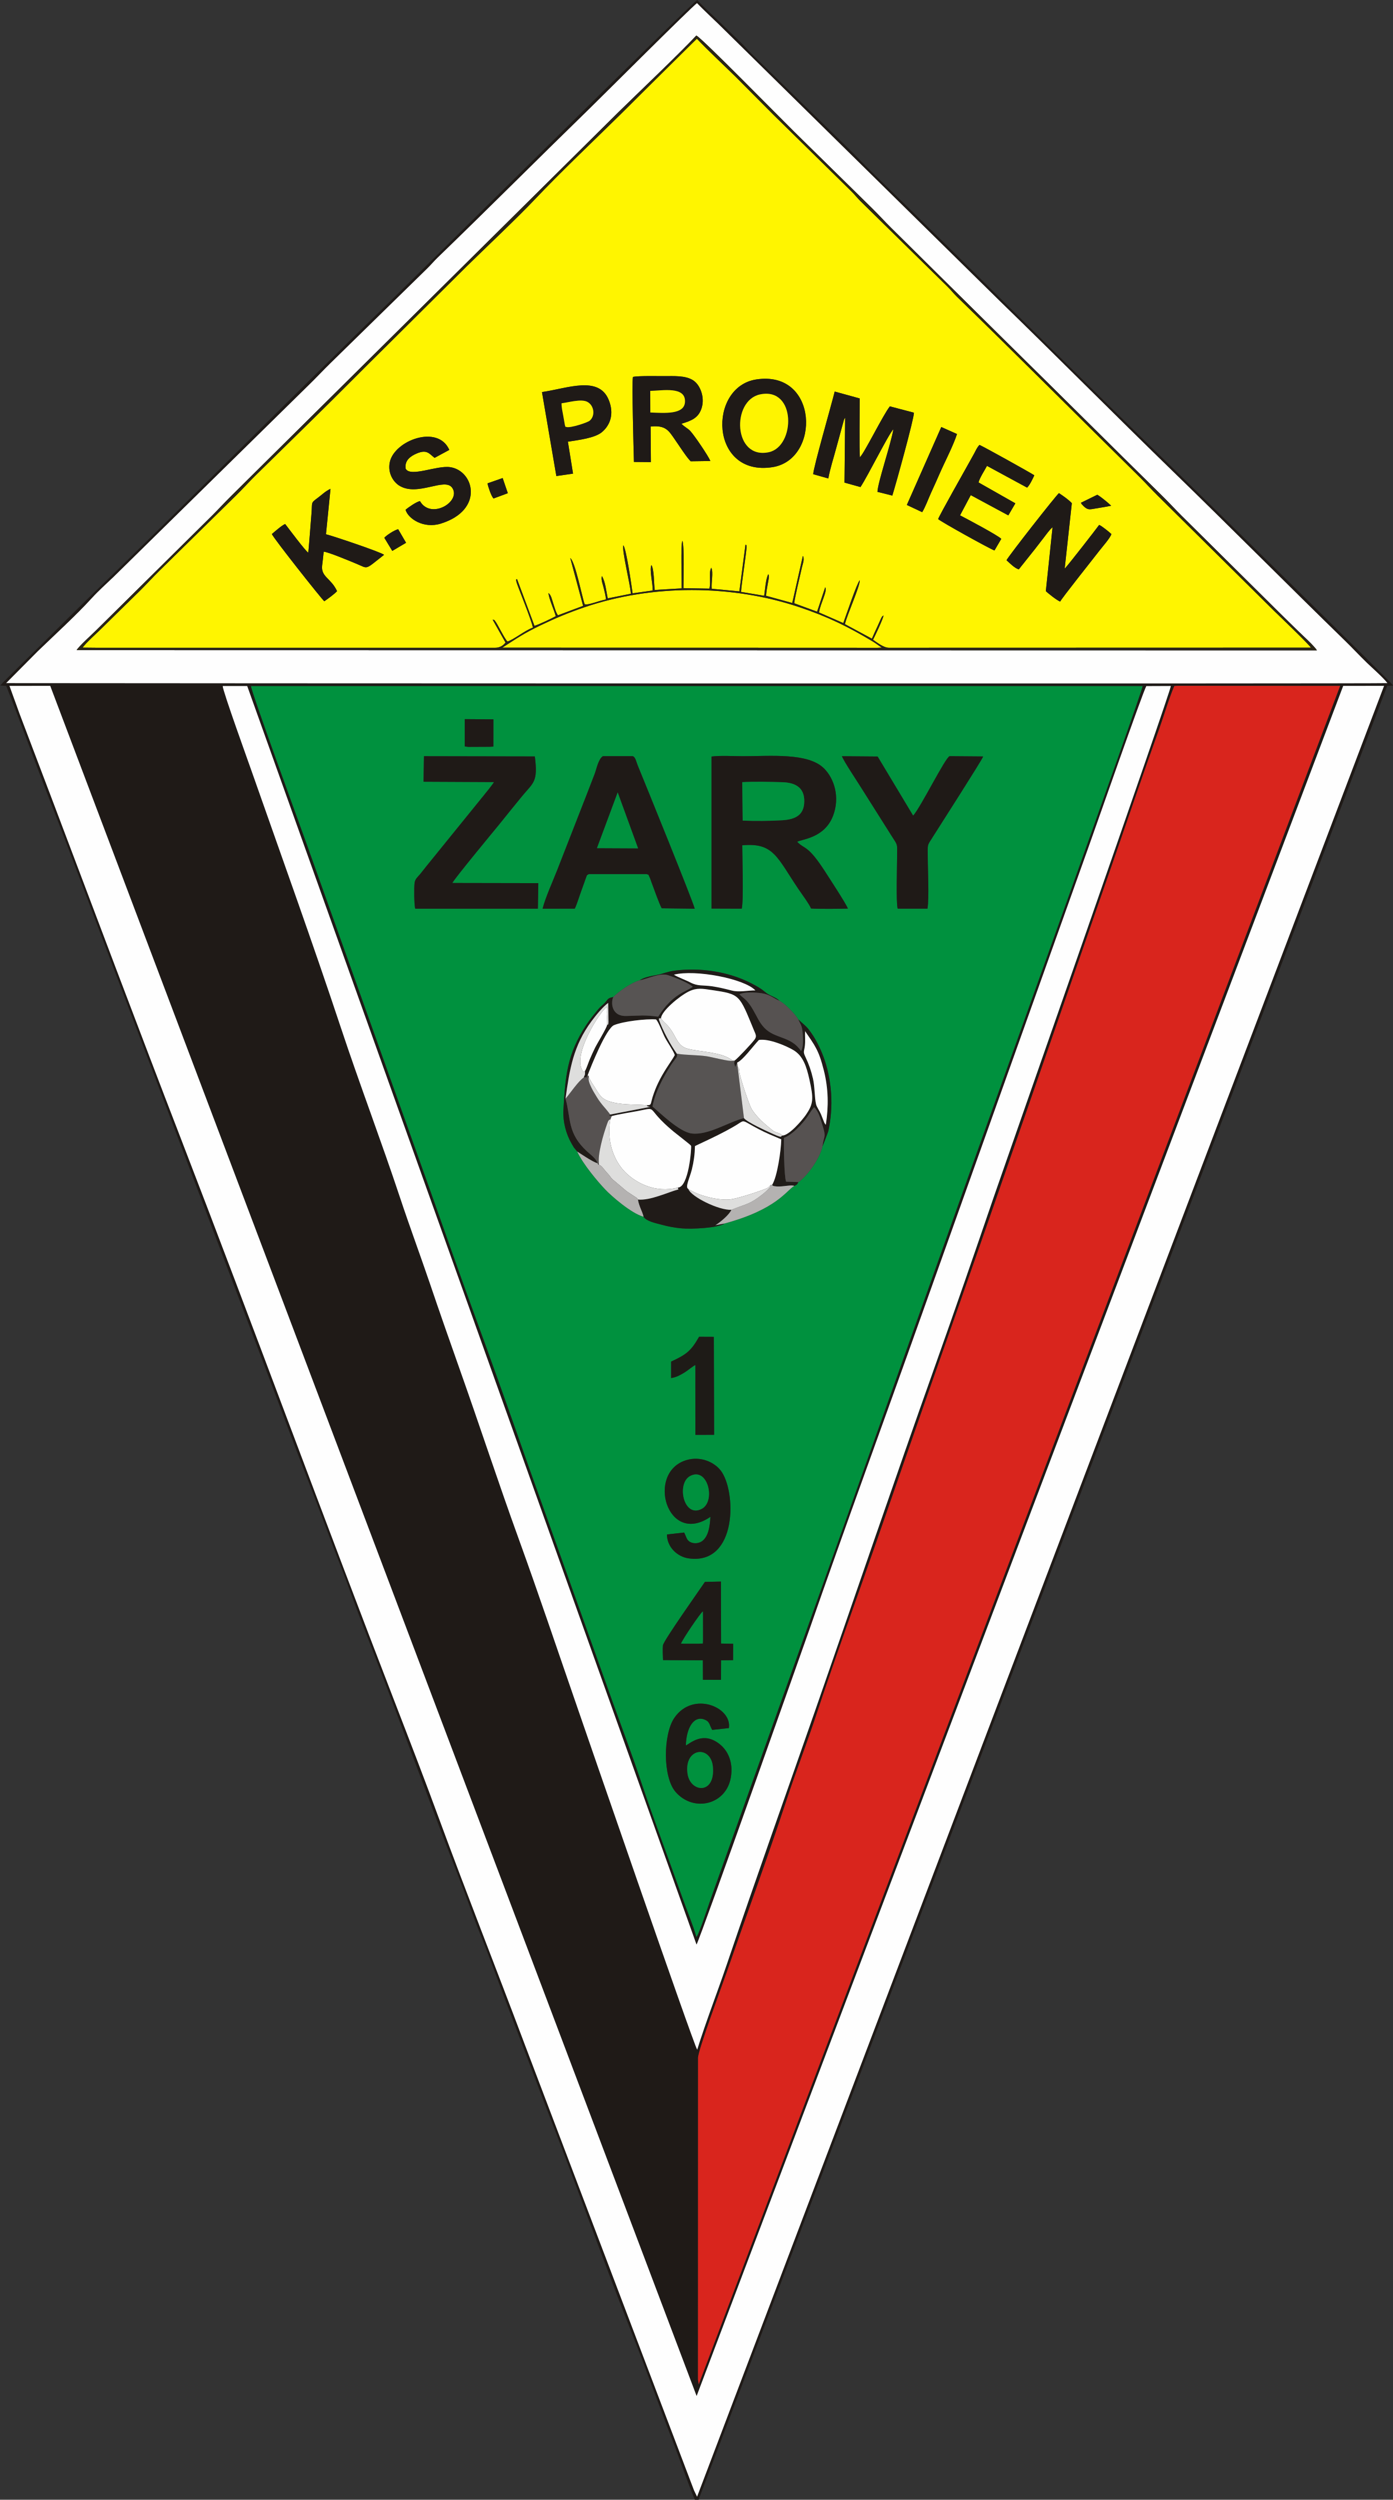
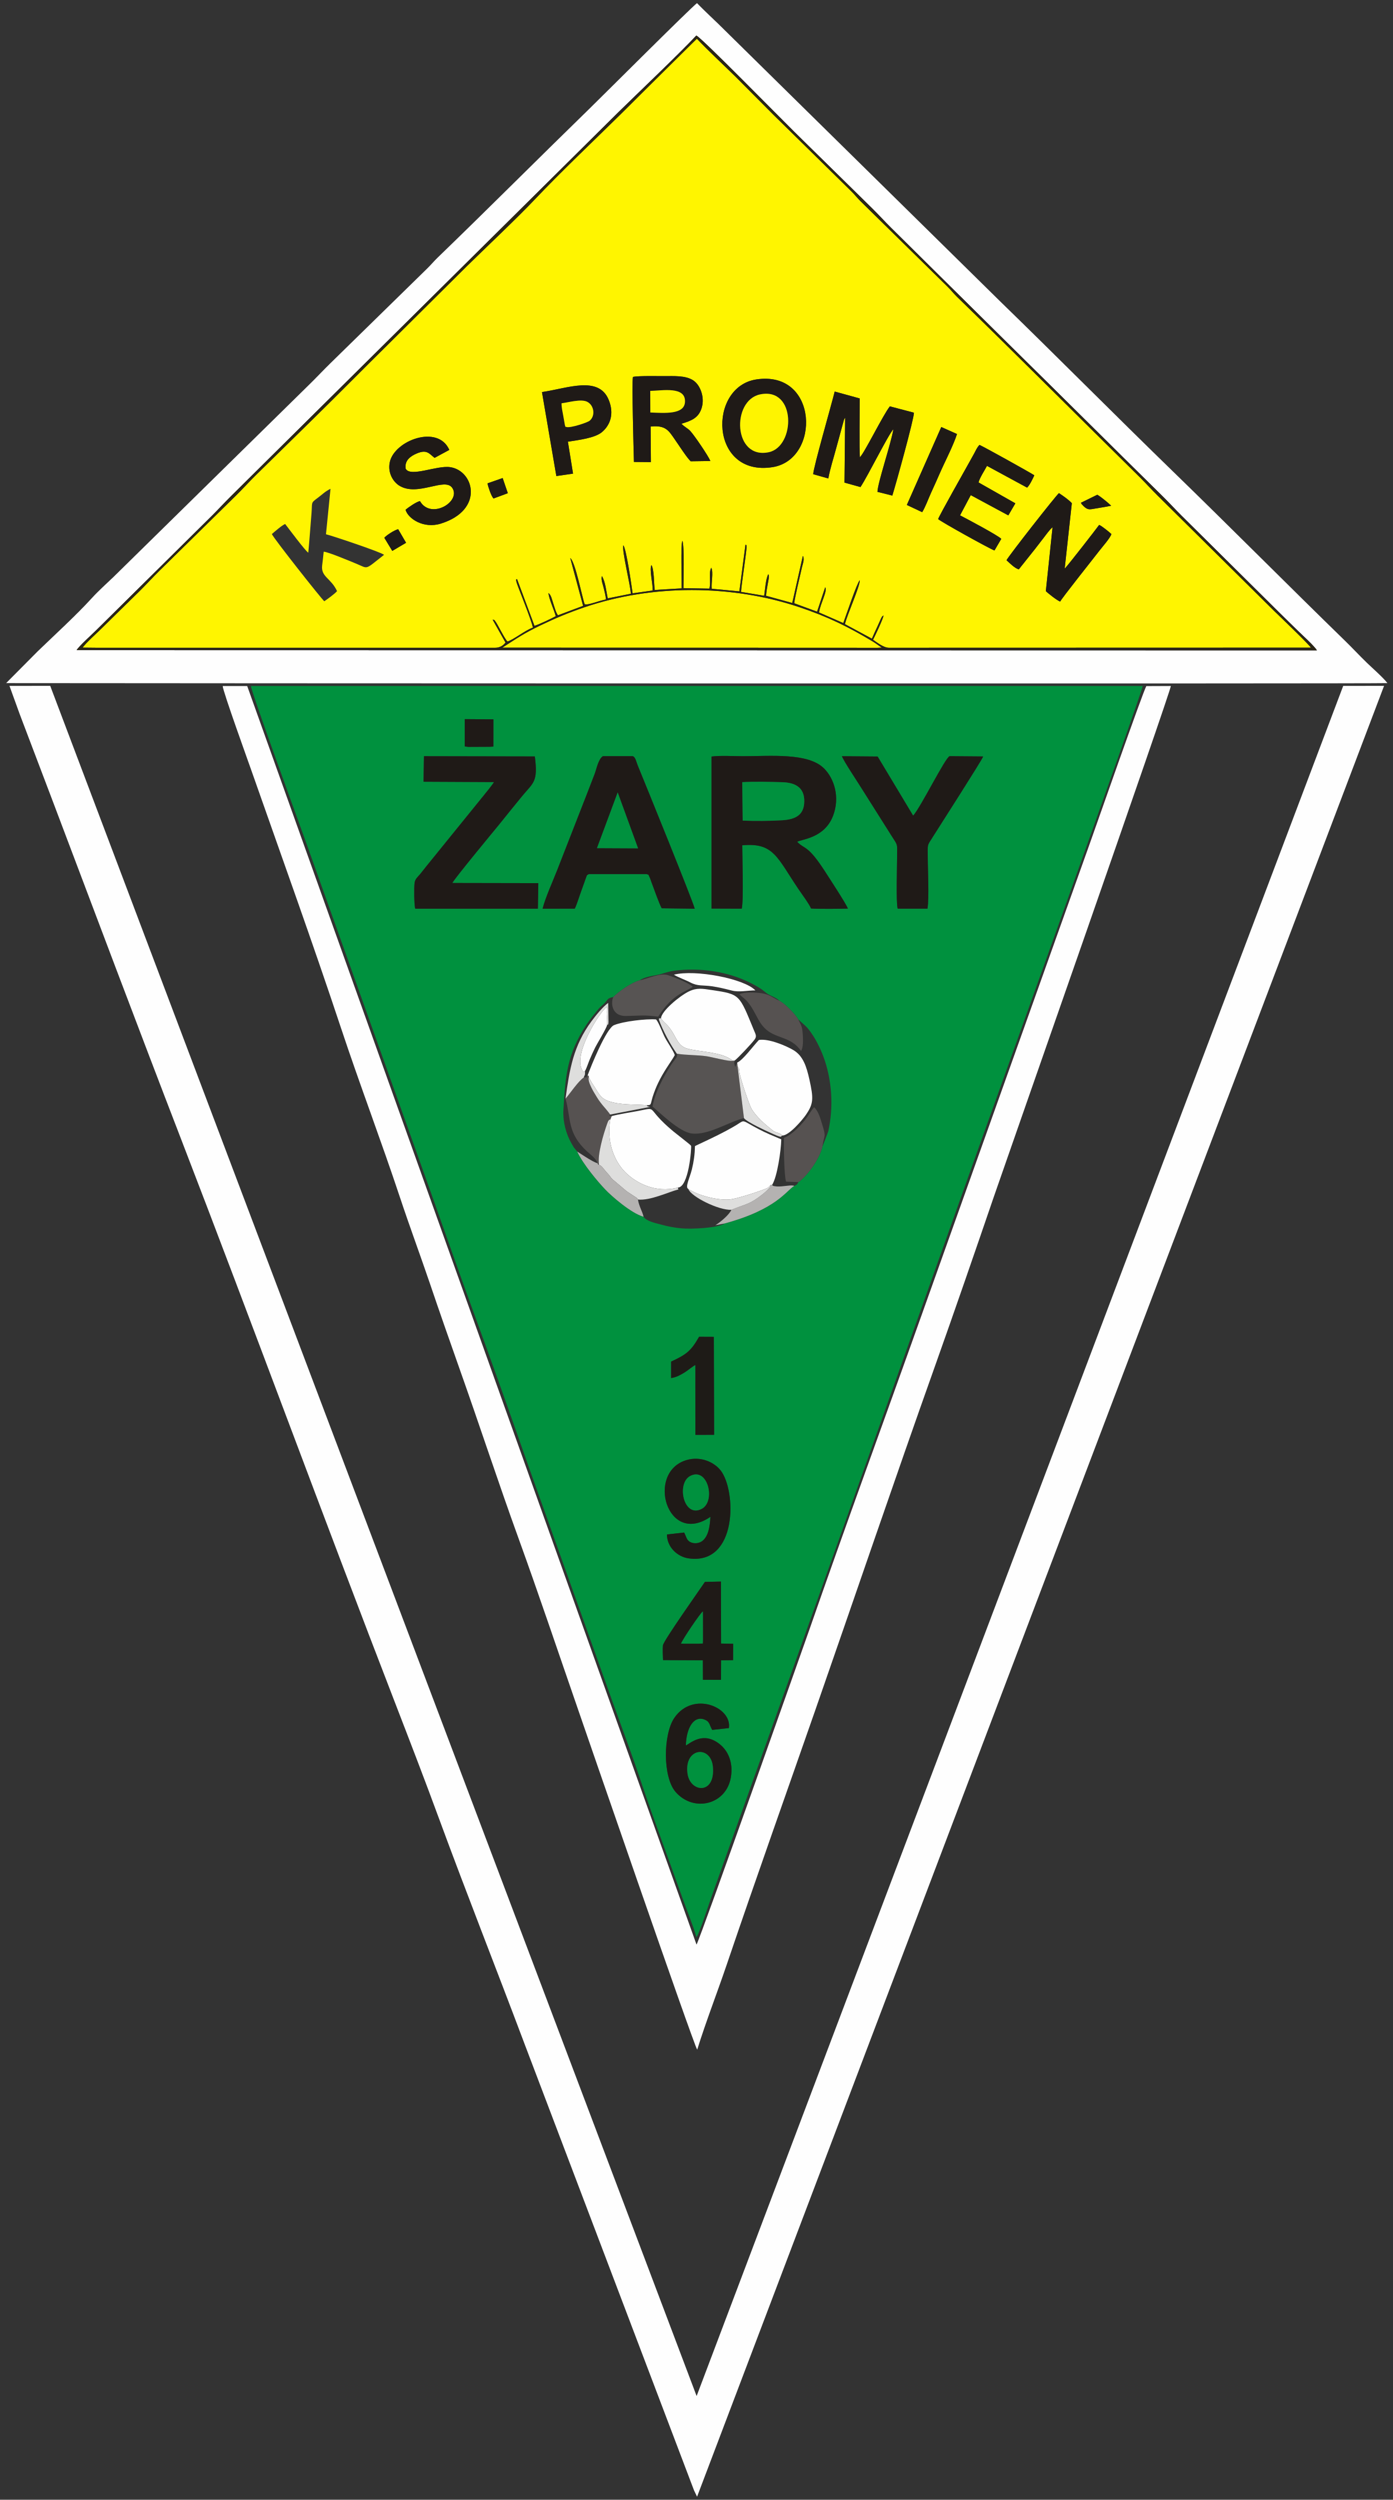
<svg xmlns="http://www.w3.org/2000/svg" width="157.8pt" height="283pt" viewBox="0 0 157.8 283" version="1.1">
  <rect x="0" y="0" width="157.8" height="283" fill="#333333" stroke="none" />
  <defs>
    <clipPath id="clip1">
      <path d="M 0 0 L 157.801 0 L 157.801 78 L 0 78 Z M 0 0 " />
    </clipPath>
  </defs>
  <g id="surface1">
    <path style=" stroke:none;fill-rule:evenodd;fill:rgb(0%,56.834%,24.315%);fill-opacity:1;" d="M 77.695 197.613 C 78.246 197.324 79.676 195.973 81.543 197.473 C 82.453 198.207 83.078 199.492 82.793 201.203 C 82.285 204.305 78.609 205.219 76.551 202.891 C 75.059 201.207 75.121 196.332 76.395 194.477 C 78.516 191.395 82.953 193.285 82.566 195.641 L 80.68 195.844 C 80.426 195.43 80.398 194.977 80.012 194.77 C 78.629 194.016 77.73 195.629 77.695 197.613 Z M 79.855 179.09 L 81.668 179.051 L 81.684 186.07 L 83.055 186.094 L 83.043 187.949 L 81.684 187.969 L 81.676 190.176 L 79.633 190.172 L 79.621 187.965 L 75.109 187.941 C 75.086 187.516 75.055 186.66 75.098 186.273 C 75.16 185.75 79.453 179.707 79.855 179.09 Z M 75.555 173.723 L 77.5 173.5 C 77.746 173.98 77.781 174.367 78.18 174.574 C 78.664 174.828 79.238 174.707 79.562 174.457 C 80.254 173.922 80.422 172.793 80.477 171.723 C 75.551 175.094 73.176 166.711 77.727 165.312 C 79.348 164.816 80.887 165.523 81.629 166.465 C 83.426 168.742 83.582 177.184 78.035 176.43 C 76.707 176.25 75.551 175.121 75.555 173.723 Z M 76.027 156.012 L 76.027 154.148 C 77.773 153.344 78.297 152.926 79.191 151.34 L 80.863 151.348 L 80.895 162.438 L 78.773 162.441 L 78.77 154.535 C 78.422 154.703 77.984 155.109 77.539 155.383 C 77.07 155.668 76.625 155.922 76.027 156.012 Z M 93.164 129.797 C 92.852 131.25 91.316 133.27 90.438 133.828 C 90.273 134.137 90.289 134.109 89.977 134.262 C 89.078 134.766 88.031 136.902 82.074 138.516 C 81.367 139.027 78.359 139.168 77.211 139.066 C 76.453 138.996 75.645 138.848 74.93 138.648 C 74.328 138.484 73.207 138.262 72.906 137.754 C 71.5 137.367 69.258 135.402 68.547 134.648 C 67.723 133.781 66.008 131.754 65.387 130.367 L 65.016 129.918 C 64.926 129.773 64.82 129.586 64.742 129.453 C 64.125 128.387 63.754 127 63.824 125.691 C 64.035 121.902 64.219 119.34 66.438 116.004 C 66.859 115.367 67.316 114.82 67.77 114.262 C 68.027 113.945 68.25 113.82 68.52 113.531 C 68.898 113.121 68.824 112.992 69.48 112.879 C 69.965 112.34 71.488 111.25 72.449 110.988 C 72.934 110.652 73.719 110.504 74.363 110.387 C 75.152 110.246 75.551 110.004 76.418 109.891 C 79.328 109.516 82.523 109.996 85.098 111.32 C 85.688 111.625 86.195 111.902 86.66 112.301 C 87.207 112.77 87.863 112.859 88.309 113.309 C 88.938 113.641 90.062 114.781 90.422 115.402 C 90.879 115.844 91.281 116.117 91.613 116.555 C 91.98 117.027 92.258 117.461 92.566 118.039 C 93.113 119.078 93.555 120.238 93.832 121.535 C 94.145 122.996 94.258 124.484 94.133 126.016 C 94.078 126.711 93.977 127.371 93.832 128.055 C 93.801 128.195 93.188 129.762 93.164 129.797 Z M 61.465 102.875 C 61.793 101.578 62.656 99.707 63.152 98.426 L 66.516 89.816 C 66.785 89.105 67.059 88.395 67.34 87.68 C 67.57 87.102 67.766 85.957 68.289 85.613 L 71.68 85.613 C 71.988 85.703 72.082 86.266 72.25 86.68 C 73.266 89.148 78.406 101.809 78.699 102.875 L 74.961 102.828 C 74.68 102.336 74.07 100.59 73.793 99.859 C 73.734 99.707 73.664 99.461 73.59 99.32 C 73.34 98.82 73.598 99.137 73.266 98.953 L 66.703 98.953 C 66.402 99.137 66.527 99.02 66.363 99.418 C 66.301 99.574 66.262 99.711 66.199 99.883 C 66.074 100.234 65.957 100.559 65.836 100.895 C 65.617 101.48 65.395 102.262 65.113 102.867 Z M 80.598 85.652 C 81.543 85.52 83.156 85.613 84.172 85.613 C 87.262 85.613 91.523 85.195 93.336 86.984 C 94.516 88.152 95.168 90.273 94.367 92.363 C 93.391 94.906 90.805 95 90.305 95.301 C 91.172 96.207 91.488 95.582 93.523 98.762 C 93.973 99.465 95.859 102.332 96.047 102.863 C 94.969 102.891 92.887 102.914 91.875 102.852 C 91.656 102.316 90.828 101.215 90.457 100.664 C 88.023 97.07 87.652 95.367 84.082 95.699 C 84.082 97.016 84.25 101.965 84.023 102.871 L 80.598 102.859 Z M 48.027 85.613 L 60.586 85.641 C 60.957 88.539 60.43 88.578 59.172 90.098 C 58.242 91.223 57.414 92.266 56.516 93.375 C 56.09 93.898 51.438 99.508 51.242 99.965 L 60.98 99.984 L 60.93 102.871 L 47.039 102.871 C 46.91 102.469 46.898 100.438 46.965 99.953 C 47.023 99.508 47.324 99.281 47.547 99.016 C 47.789 98.73 47.941 98.516 48.203 98.195 L 54.746 90.121 C 54.977 89.84 55.805 88.828 55.961 88.539 L 47.98 88.5 Z M 101.688 102.867 C 101.492 102.121 101.625 98.078 101.625 96.996 C 101.629 95.418 101.73 95.785 101.016 94.656 L 97.613 89.27 C 97.164 88.539 95.617 86.238 95.375 85.613 L 99.418 85.648 L 103.441 92.344 C 104.289 91.426 107.094 85.742 107.574 85.609 L 111.375 85.641 C 111.176 86.148 106.344 93.672 105.699 94.699 C 104.977 95.84 105.098 95.484 105.098 97.102 C 105.098 98.578 105.266 101.547 105.066 102.867 Z M 52.645 81.414 L 55.891 81.438 L 55.887 84.52 L 55.477 84.543 L 53.043 84.555 L 52.645 84.504 Z M 78.891 219.316 C 79.266 218.793 80.184 215.895 80.508 215 L 110.555 130.797 C 111.672 127.66 129.43 78.293 129.449 77.664 L 28.426 77.664 C 28.43 78.254 33.965 93.402 34.637 95.285 L 47.281 130.719 C 49.402 136.609 51.441 142.535 53.598 148.43 C 55.754 154.324 57.855 160.25 59.922 166.145 L 69.395 192.68 C 70.461 195.648 71.574 198.59 72.57 201.574 C 74.004 205.871 75.766 210.516 77.297 214.844 C 77.812 216.297 78.5 217.922 78.891 219.316 Z M 78.891 219.316 " />
    <path style=" stroke:none;fill-rule:evenodd;fill:rgb(100%,96.094%,0%);fill-opacity:1;" d="M 43.535 60.883 C 43.762 60.605 44.699 60 45.105 59.914 L 46 61.449 L 44.438 62.371 Z M 114.02 63.426 C 114.199 63.008 119.68 56.02 119.961 55.828 C 120.414 56.133 121.047 56.559 121.418 56.969 L 120.609 64.375 C 120.957 64.047 124.324 59.703 124.512 59.426 C 124.781 59.523 125.645 60.219 125.898 60.461 C 125.809 60.867 124.785 62.016 124.473 62.43 C 123.836 63.266 120.344 67.633 120.098 68.105 C 119.758 67.988 118.738 67.191 118.473 66.918 L 119.234 59.699 C 118.898 59.945 118.469 60.586 118.199 60.922 C 117.852 61.355 117.621 61.688 117.277 62.117 L 115.406 64.465 C 114.895 64.285 114.438 63.805 114.02 63.426 Z M 124.301 56.012 C 124.727 56.25 125.527 56.922 125.875 57.254 C 125.223 57.395 124.523 57.492 123.863 57.609 C 123.359 57.695 123.125 57.738 122.562 57.102 C 122.551 57.09 122.523 57.074 122.512 57.035 C 122.504 56.996 122.48 56.992 122.445 56.922 Z M 34.922 62.57 C 35.062 61.09 35.168 59.551 35.289 58.09 C 35.391 56.809 35.168 56.98 36.016 56.348 C 36.512 55.98 36.848 55.617 37.441 55.34 L 36.926 60.484 C 37.688 60.668 43.156 62.504 43.508 62.812 C 41.266 64.559 41.781 64.406 40.367 63.82 C 39.82 63.594 37.086 62.445 36.668 62.461 C 36.621 62.996 36.551 63.523 36.492 64.02 C 36.34 65.32 37.504 65.449 38.18 66.922 C 37.922 67.234 37.062 67.848 36.738 68.07 C 36.523 67.941 30.945 60.891 30.797 60.461 C 31.184 60.133 31.898 59.5 32.301 59.32 C 32.695 59.828 34.59 62.375 34.922 62.57 Z M 56.941 54.121 L 57.527 55.836 L 55.902 56.438 C 55.637 56.125 55.316 55.188 55.223 54.723 Z M 106.273 58.766 C 106.465 58.242 109.246 53.34 109.773 52.387 C 109.965 52.039 110.145 51.723 110.34 51.367 C 110.512 51.051 110.688 50.625 110.961 50.371 C 111.504 50.609 116.602 53.441 117.168 53.809 C 116.969 54.246 116.68 54.871 116.352 55.207 L 111.805 52.742 C 111.543 53.246 110.973 54.105 110.848 54.617 L 115.02 56.984 L 114.223 58.348 L 109.969 56.055 L 108.754 58.344 C 109.488 58.719 113.035 60.602 113.426 61.004 L 112.656 62.32 C 112.203 62.18 106.637 59.098 106.273 58.766 Z M 47.57 56.727 C 48.793 58.863 52.223 56.82 51.254 55.266 C 50.434 53.949 47.293 56.305 45.203 54.961 C 44.559 54.547 43.895 53.559 44.156 52.32 C 44.672 49.875 49.609 48 50.898 50.934 L 49.23 51.836 C 48.586 51.332 48.348 50.855 47.207 51.34 C 46.523 51.629 45.801 52.121 45.957 53.07 C 46.5 54.055 49.473 52.668 50.988 52.887 C 53.711 53.277 54.875 57.73 49.953 59.273 C 47.969 59.898 46.215 58.703 45.941 57.707 C 46.336 57.395 47.094 56.855 47.57 56.727 Z M 106.629 48.344 L 108.41 49.137 C 107.984 50.465 107.039 52.258 106.445 53.617 C 106.117 54.375 105.812 55.043 105.461 55.812 C 105.164 56.469 104.809 57.441 104.465 57.984 L 102.727 57.168 Z M 85.68 42.957 C 92.723 41.887 92.965 52.031 87.512 52.887 C 80.379 54.004 80.164 43.793 85.68 42.957 Z M 92.121 53.684 C 92.125 52.977 94.215 45.738 94.555 44.328 L 97.387 45.109 C 97.391 46.344 97.324 50.852 97.41 51.77 C 97.938 51.258 100.035 46.969 100.805 46.004 L 103.531 46.723 C 103.547 47.391 101.449 54.965 101.082 56.105 L 99.398 55.684 C 99.422 54.66 100.949 50.191 101.203 48.59 C 100.602 49.246 98.352 53.809 97.477 55.141 L 95.664 54.637 L 95.738 47.301 C 95.633 47.441 95.75 47.219 95.605 47.523 L 94.738 50.695 C 94.441 51.812 94.031 53.062 93.832 54.168 Z M 71.699 42.672 C 72.371 42.523 74.742 42.594 75.598 42.582 C 76.828 42.562 78.07 42.574 78.797 43.281 C 79.418 43.883 79.859 45.145 79.445 46.305 C 79.074 47.34 78.297 47.641 77.191 47.973 C 77.527 48.332 77.922 48.484 78.227 48.828 C 78.742 49.414 80.215 51.586 80.473 52.191 L 78.242 52.223 C 77.832 51.855 76.875 50.367 76.449 49.758 C 75.77 48.789 75.441 48.105 73.703 48.289 L 73.734 52.316 L 71.812 52.297 C 71.777 50.961 71.566 43.398 71.699 42.672 Z M 61.395 44.387 C 64.258 43.977 67.828 42.484 68.961 45.285 C 69.594 46.848 69.133 48.129 68.188 48.922 C 67.391 49.586 65.602 49.809 64.332 50.004 L 64.914 53.621 L 63.023 53.895 Z M 9.363 73.32 L 10.902 73.336 L 56.113 73.336 C 56.641 73.336 57.027 73.059 57.266 72.746 L 55.809 70.16 C 56.043 70.188 55.961 70.156 56.098 70.324 C 56.352 70.629 57.125 72.27 57.488 72.633 C 58.285 72.363 59.41 71.402 60.363 71.055 C 60.27 70.336 58.543 66.137 58.508 65.895 C 58.426 65.402 58.434 65.727 58.566 65.547 L 60.543 70.844 C 60.91 70.777 62.602 69.965 62.957 69.762 C 62.781 69.074 62.168 67.77 62.129 67.137 C 62.438 67.375 62.5 67.801 62.695 68.387 C 62.836 68.797 62.965 69.352 63.207 69.66 L 66.055 68.59 L 64.598 63.176 C 65.164 63.574 65.969 67.734 66.23 68.402 C 66.605 68.551 67.785 68.02 68.648 67.867 C 68.605 67.418 68.477 66.949 68.375 66.52 C 68.281 66.121 68.086 65.688 68.164 65.281 C 68.164 65.27 68.176 65.238 68.184 65.215 C 68.578 65.836 68.676 66.965 68.848 67.742 L 71.461 67.219 C 71.418 66.195 70.398 62.234 70.621 61.738 C 70.965 62.238 71.535 66.25 71.664 67.172 L 73.93 66.852 C 73.977 66.094 73.531 64.449 73.797 63.973 C 74.098 64.449 74.086 66.086 74.156 66.793 L 77.223 66.609 C 77.242 65.734 77.105 61.715 77.289 61.23 C 77.551 61.543 77.414 66.168 77.418 66.586 L 80.359 66.641 C 80.555 65.938 80.254 64.824 80.574 64.27 C 80.836 64.812 80.555 65.938 80.625 66.656 L 83.754 66.949 L 84.449 61.656 C 84.617 61.812 84.527 61.559 84.57 61.867 C 84.617 62.191 83.984 66.188 83.945 67.008 L 86.566 67.449 C 86.676 66.711 86.734 65.574 87.031 65.004 C 87.113 65.152 87.113 65.215 87.086 65.473 C 87.066 65.656 87.004 65.93 86.969 66.125 C 86.895 66.566 86.805 67 86.781 67.449 L 89.746 68.266 L 90.945 62.949 C 91.094 63.176 90.98 62.883 91.031 63.211 C 91.078 63.504 90.902 63.969 90.836 64.27 C 90.613 65.262 90.051 67.562 89.969 68.297 L 92.559 69.25 L 93.477 66.488 C 93.766 66.879 92.945 68.285 92.777 69.336 L 95.527 70.539 C 95.789 69.844 97.102 65.922 97.398 65.688 C 97.41 66.418 95.965 69.574 95.715 70.66 L 98.77 72.305 C 98.977 71.84 99.137 71.465 99.363 70.996 L 99.824 69.973 C 99.992 69.691 99.91 69.812 100.086 69.68 C 100.031 70.105 99.098 72.039 98.898 72.426 C 99.32 72.715 100.094 73.336 100.691 73.336 L 148.5 73.324 C 148.273 72.934 144.859 69.672 144.262 69.09 L 131.168 56.137 C 130.562 55.543 129.684 54.586 129.078 53.988 C 122.199 47.219 115.258 40.254 108.395 33.586 C 108.016 33.219 107.703 32.809 107.32 32.438 L 97.488 22.785 C 97.102 22.402 96.805 22.016 96.418 21.637 C 93.469 18.746 90.598 15.926 87.652 13.031 L 83.32 8.68 C 81.867 7.254 80.328 5.836 78.945 4.387 C 76.332 6.672 72.977 10.312 70.316 12.926 C 67.094 16.094 63.609 19.383 60.531 22.629 C 58.562 24.707 54.949 28.109 52.84 30.18 L 44.125 38.832 C 41.363 41.547 38.32 44.637 35.465 47.434 L 28.891 53.883 C 28.277 54.488 27.395 55.453 26.75 56.082 C 23.801 58.977 20.934 61.797 17.988 64.688 C 17.328 65.336 16.527 66.215 15.844 66.887 C 15.09 67.629 14.41 68.293 13.652 69.035 C 12.898 69.777 12.219 70.445 11.461 71.188 C 11.004 71.637 9.613 72.895 9.363 73.32 Z M 9.363 73.32 " />
-     <path style=" stroke:none;fill-rule:evenodd;fill:rgb(12.157%,10.205%,9.009%);fill-opacity:1;" d="M 79.152 269.938 L 79.066 269.395 L 79.074 232.965 C 79.074 232.141 81.875 224.574 82.352 223.203 C 84.539 216.887 87.043 210.059 89.102 203.797 C 90.176 200.531 91.414 197.344 92.5 194.059 C 94.621 187.637 97.02 181.078 99.246 174.66 C 101.5 168.16 103.723 161.723 106.004 155.258 C 112.828 135.906 119.527 116.434 126.262 97.051 C 127.918 92.289 129.613 87.242 131.32 82.52 C 131.891 80.93 132.387 79.172 133.027 77.664 L 133.406 77.641 L 151.809 77.652 Z M 80.508 215 C 80.184 215.895 79.266 218.793 78.891 219.316 C 78.5 217.922 77.812 216.297 77.297 214.844 C 75.766 210.516 74.004 205.871 72.57 201.574 C 71.574 198.59 70.461 195.648 69.395 192.68 L 59.922 166.145 C 57.855 160.25 55.754 154.324 53.598 148.43 C 51.441 142.535 49.402 136.609 47.281 130.719 L 34.637 95.285 C 33.965 93.402 28.43 78.254 28.426 77.664 L 129.449 77.664 C 129.43 78.293 111.672 127.66 110.555 130.797 Z M 25.23 77.668 L 28.004 77.668 L 78.902 220.152 C 79.297 219.566 91.504 185.012 91.641 184.625 C 95.797 172.676 100.133 160.875 104.371 148.965 L 123.449 95.508 C 123.898 94.266 129.457 78.355 129.855 77.676 L 132.633 77.664 C 132.652 78.211 113.629 132.422 112.586 135.477 C 110.383 141.914 108.145 148.395 105.867 154.797 C 101.309 167.602 96.922 180.516 92.441 193.367 C 89.105 202.934 85.602 212.762 82.348 222.352 C 81.266 225.539 79.973 228.859 78.98 232.047 C 78.609 231.59 66.023 195.098 65.48 193.523 C 63.246 187.078 61.066 180.582 58.754 174.199 C 56.441 167.824 54.312 161.312 52.027 154.875 C 50.895 151.68 49.781 148.496 48.695 145.293 C 47.602 142.078 46.402 138.852 45.332 135.629 C 43.18 129.148 40.754 122.793 38.602 116.305 C 35.477 106.891 31.844 96.809 28.512 87.324 C 28.09 86.117 25.219 78.18 25.23 77.668 Z M 1.074 77.652 L 5.688 77.645 L 78.914 271.262 L 152.16 77.652 L 156.789 77.645 L 78.965 282.656 L 78.617 281.934 L 59.438 231.438 C 56.211 222.859 52.855 214.375 49.703 205.809 C 48.121 201.5 46.48 197.25 44.836 192.992 C 36.605 171.727 28.703 150.18 20.496 128.914 C 15.59 116.203 10.711 103.219 5.887 90.469 L 2.242 80.875 Z M 4.27 73.738 C 6.227 71.848 8.602 69.688 10.414 67.703 C 11.16 66.879 12.066 66.082 12.879 65.297 L 34.941 43.629 C 35.73 42.867 36.613 41.922 37.367 41.184 L 48.395 30.398 C 48.812 29.992 49.164 29.562 49.586 29.156 C 55.324 23.617 61.016 17.906 66.75 12.328 C 68.094 11.023 78.301 0.824 78.957 0.355 C 79.742 1.168 80.582 1.938 81.418 2.75 L 113.281 34.102 C 119.77 40.402 126.398 47.086 132.871 53.371 C 139.406 59.715 145.902 66.258 152.41 72.59 C 153.191 73.348 153.969 74.191 154.836 75.031 C 155.516 75.688 156.656 76.676 157.168 77.336 C 156.664 77.414 14.723 77.359 0.695 77.336 Z M 0.023 77.609 L 0.703 77.656 C 2.379 81.871 3.926 86.215 5.582 90.457 C 8.059 96.785 10.469 103.328 12.902 109.719 L 30.012 154.762 C 31.652 159.055 33.238 163.387 34.91 167.656 C 35.754 169.812 36.551 171.953 37.355 174.102 C 38.164 176.258 39.039 178.395 39.805 180.551 C 40.562 182.672 41.398 184.773 42.23 186.918 C 45.543 195.441 48.699 204.199 52.027 212.699 C 52.852 214.809 53.609 217.027 54.469 219.148 C 55.328 221.277 56.121 223.438 56.918 225.594 L 61.789 238.41 C 65.117 246.863 68.27 255.828 71.59 264.191 C 73.23 268.328 74.836 272.887 76.484 277.09 C 76.891 278.129 78.543 282.914 78.961 283.465 L 157.145 77.648 L 157.84 77.621 C 157.305 76.922 135.926 55.969 133.273 53.391 C 121.738 42.195 110.281 30.668 98.723 19.434 C 97.945 18.68 97.047 17.719 96.297 16.988 L 85.16 6.098 C 84.734 5.688 84.387 5.262 83.969 4.855 C 83.117 4.031 82.352 3.285 81.496 2.457 C 80.66 1.645 79.762 0.855 78.984 0 C 78.363 0.309 45.609 32.734 44.449 33.863 C 32.895 45.059 21.395 56.691 9.844 67.871 L 4.941 72.715 C 4.531 73.113 0.312 77.242 0.023 77.609 Z M 0.023 77.609 " />
-     <path style=" stroke:none;fill-rule:evenodd;fill:rgb(85.156%,14.502%,11.377%);fill-opacity:1;" d="M 151.809 77.652 L 133.406 77.641 L 133.027 77.664 C 132.387 79.172 131.891 80.93 131.32 82.52 C 129.617 87.242 127.918 92.289 126.266 97.051 C 119.527 116.434 112.828 135.906 106.004 155.258 C 103.727 161.723 101.5 168.16 99.246 174.66 C 97.023 181.078 94.621 187.637 92.5 194.059 C 91.414 197.344 90.176 200.531 89.102 203.797 C 87.043 210.059 84.539 216.887 82.352 223.203 C 81.875 224.574 79.074 232.141 79.074 232.965 L 79.066 269.395 L 79.152 269.938 Z M 151.809 77.652 " />
    <path style=" stroke:none;fill-rule:evenodd;fill:rgb(99.609%,99.609%,99.609%);fill-opacity:1;" d="M 5.688 77.645 L 1.074 77.652 L 2.242 80.875 L 5.887 90.469 C 10.711 103.219 15.59 116.203 20.496 128.914 C 28.703 150.18 36.605 171.727 44.836 192.992 C 46.48 197.25 48.121 201.5 49.703 205.809 C 52.855 214.375 56.211 222.859 59.438 231.438 L 78.617 281.934 L 78.965 282.656 L 156.789 77.645 L 152.16 77.652 L 78.914 271.262 Z M 5.688 77.645 " />
    <g clip-path="url(#clip1)" clip-rule="nonzero">
      <path style=" stroke:none;fill-rule:evenodd;fill:rgb(99.609%,99.609%,99.609%);fill-opacity:1;" d="M 8.68 73.602 C 8.953 73.145 10.402 71.84 10.891 71.359 L 24.043 58.352 C 24.707 57.695 25.465 56.863 26.184 56.156 L 70.07 12.684 C 71.934 10.855 77.238 5.809 78.879 4.02 C 79.531 4.324 88.406 13.379 89.988 14.934 L 96.559 21.387 C 97.332 22.145 98.027 22.832 98.801 23.59 C 99.543 24.316 100.215 25.07 100.945 25.789 L 114.094 38.793 C 119.879 44.48 125.949 50.523 131.676 56.156 C 132.418 56.883 133.191 57.734 133.875 58.406 L 144.832 69.262 C 145.59 70.004 146.27 70.672 147.023 71.41 C 147.504 71.883 148.914 73.152 149.18 73.629 Z M 0.695 77.336 C 14.723 77.359 156.664 77.414 157.168 77.336 C 156.656 76.676 155.516 75.688 154.836 75.031 C 153.969 74.191 153.191 73.348 152.41 72.59 C 145.902 66.258 139.406 59.715 132.871 53.371 C 126.398 47.086 119.77 40.402 113.281 34.102 L 81.418 2.75 C 80.582 1.938 79.742 1.168 78.957 0.355 C 78.301 0.824 68.094 11.023 66.75 12.328 C 61.016 17.906 55.324 23.617 49.586 29.156 C 49.164 29.562 48.812 29.992 48.395 30.398 L 37.367 41.184 C 36.613 41.922 35.73 42.867 34.941 43.629 L 12.879 65.297 C 12.066 66.082 11.16 66.879 10.414 67.703 C 8.602 69.688 6.227 71.848 4.27 73.738 Z M 0.695 77.336 " />
    </g>
    <path style=" stroke:none;fill-rule:evenodd;fill:rgb(99.609%,99.609%,99.609%);fill-opacity:1;" d="M 28.004 77.668 L 25.23 77.668 C 25.219 78.18 28.09 86.117 28.512 87.324 C 31.844 96.809 35.477 106.891 38.602 116.305 C 40.754 122.793 43.18 129.148 45.332 135.629 C 46.402 138.852 47.602 142.078 48.695 145.293 C 49.781 148.496 50.895 151.68 52.027 154.875 C 54.312 161.312 56.441 167.824 58.754 174.199 C 61.066 180.582 63.246 187.078 65.48 193.523 C 66.023 195.098 78.609 231.59 78.98 232.047 C 79.973 228.859 81.266 225.539 82.348 222.352 C 85.602 212.762 89.105 202.934 92.441 193.367 C 96.922 180.516 101.309 167.602 105.867 154.797 C 108.145 148.395 110.383 141.914 112.586 135.477 C 113.629 132.422 132.652 78.211 132.633 77.664 L 129.855 77.676 C 129.457 78.355 123.898 94.266 123.449 95.508 L 104.371 148.965 C 100.133 160.875 95.797 172.676 91.641 184.625 C 91.504 185.012 79.297 219.566 78.902 220.152 Z M 28.004 77.668 " />
    <path style=" stroke:none;fill-rule:evenodd;fill:rgb(99.609%,95.702%,0%);fill-opacity:1;" d="M 99.902 73.316 C 99.664 73.18 99.195 72.82 98.891 72.637 C 96.082 70.949 93.762 69.812 90.52 68.727 C 82.859 66.16 73.852 66.145 66.203 68.75 C 64.383 69.371 62.891 69.996 61.25 70.785 C 59.309 71.719 58.605 72.23 56.895 73.324 L 99.418 73.34 Z M 99.902 73.316 " />
    <path style=" stroke:none;fill-rule:evenodd;fill:rgb(12.157%,10.205%,9.009%);fill-opacity:1;" d="M 84.133 92.902 L 84.082 88.551 C 85.457 88.461 87.242 88.512 88.625 88.555 C 90.117 88.602 91.141 89.168 91.109 90.75 C 91.082 92.297 90.082 92.77 88.617 92.863 C 87.238 92.949 85.52 92.961 84.133 92.902 Z M 80.598 102.859 L 84.023 102.871 C 84.25 101.965 84.082 97.016 84.082 95.699 C 87.652 95.367 88.023 97.07 90.457 100.664 C 90.828 101.215 91.656 102.316 91.875 102.852 C 92.887 102.914 94.969 102.891 96.047 102.863 C 95.859 102.332 93.973 99.465 93.523 98.762 C 91.488 95.582 91.172 96.207 90.305 95.301 C 90.805 95 93.391 94.906 94.367 92.363 C 95.168 90.273 94.516 88.152 93.336 86.984 C 91.523 85.195 87.262 85.613 84.172 85.613 C 83.156 85.613 81.543 85.52 80.598 85.652 Z M 80.598 102.859 " />
    <path style=" stroke:none;fill-rule:evenodd;fill:rgb(12.157%,10.205%,9.009%);fill-opacity:1;" d="M 69.973 89.711 L 72.281 96.043 L 67.625 96.02 Z M 61.465 102.875 L 65.113 102.867 C 65.395 102.262 65.617 101.48 65.836 100.895 C 65.957 100.559 66.074 100.238 66.199 99.883 C 66.262 99.711 66.301 99.574 66.363 99.418 C 66.527 99.02 66.402 99.141 66.703 98.957 L 73.266 98.957 C 73.598 99.137 73.34 98.82 73.59 99.32 C 73.664 99.461 73.734 99.707 73.793 99.859 C 74.07 100.59 74.68 102.336 74.961 102.828 L 78.699 102.875 C 78.406 101.809 73.266 89.148 72.25 86.68 C 72.082 86.27 71.988 85.703 71.68 85.613 L 68.289 85.613 C 67.766 85.957 67.57 87.102 67.34 87.68 C 67.059 88.395 66.785 89.105 66.516 89.816 L 63.152 98.426 C 62.656 99.707 61.793 101.578 61.465 102.875 Z M 61.465 102.875 " />
    <path style=" stroke:none;fill-rule:evenodd;fill:rgb(12.157%,10.205%,9.009%);fill-opacity:1;" d="M 47.98 88.5 L 55.961 88.539 C 55.805 88.828 54.977 89.836 54.746 90.121 L 48.203 98.191 C 47.941 98.516 47.789 98.73 47.547 99.016 C 47.324 99.281 47.023 99.508 46.965 99.953 C 46.898 100.434 46.91 102.469 47.039 102.871 L 60.93 102.871 L 60.98 99.984 L 51.242 99.965 C 51.438 99.508 56.09 93.898 56.516 93.375 C 57.414 92.266 58.242 91.223 59.172 90.098 C 60.43 88.578 60.957 88.539 60.586 85.637 L 48.027 85.613 Z M 47.98 88.5 " />
    <path style=" stroke:none;fill-rule:evenodd;fill:rgb(16.479%,14.502%,8.617%);fill-opacity:1;" d="M 99.902 73.316 L 99.418 73.34 L 56.895 73.324 C 58.605 72.23 59.309 71.719 61.25 70.785 C 62.891 69.996 64.383 69.371 66.203 68.75 C 73.852 66.145 82.859 66.16 90.52 68.727 C 93.762 69.812 96.082 70.949 98.891 72.637 C 99.195 72.82 99.664 73.18 99.902 73.316 Z M 9.363 73.32 C 9.613 72.895 11.004 71.637 11.461 71.188 C 12.219 70.445 12.898 69.777 13.652 69.035 C 14.41 68.293 15.09 67.629 15.844 66.887 C 16.527 66.215 17.328 65.336 17.988 64.688 C 20.934 61.797 23.801 58.977 26.75 56.082 C 27.395 55.453 28.277 54.488 28.891 53.883 L 35.465 47.434 C 38.32 44.637 41.363 41.547 44.125 38.832 L 52.84 30.18 C 54.949 28.109 58.562 24.707 60.531 22.629 C 63.609 19.383 67.094 16.094 70.316 12.926 L 78.945 4.387 C 80.328 5.836 81.867 7.254 83.32 8.68 L 87.652 13.031 C 90.598 15.926 93.469 18.746 96.418 21.637 C 96.805 22.016 97.102 22.402 97.488 22.785 L 107.32 32.438 C 107.703 32.809 108.016 33.219 108.395 33.586 C 115.258 40.254 122.199 47.219 129.078 53.988 C 129.684 54.586 130.562 55.543 131.168 56.137 L 144.262 69.09 C 144.859 69.672 148.273 72.934 148.5 73.324 L 100.691 73.336 C 100.094 73.336 99.32 72.715 98.898 72.426 C 99.098 72.039 100.031 70.105 100.086 69.68 C 99.91 69.812 99.992 69.691 99.824 69.973 L 99.363 70.996 C 99.137 71.465 98.977 71.84 98.77 72.305 L 95.715 70.66 C 95.965 69.574 97.41 66.418 97.398 65.688 C 97.102 65.922 95.789 69.844 95.527 70.539 L 92.777 69.336 C 92.945 68.285 93.766 66.879 93.477 66.488 L 92.559 69.25 L 89.969 68.297 C 90.051 67.562 90.613 65.262 90.836 64.27 C 90.902 63.969 91.078 63.504 91.031 63.211 C 90.98 62.883 91.094 63.176 90.945 62.949 L 89.746 68.266 L 86.781 67.449 C 86.805 67 86.895 66.566 86.969 66.125 C 87.004 65.93 87.066 65.656 87.086 65.473 C 87.113 65.215 87.113 65.152 87.031 65.004 C 86.734 65.574 86.676 66.711 86.566 67.449 L 83.945 67.008 C 83.984 66.188 84.617 62.191 84.57 61.867 C 84.527 61.559 84.617 61.812 84.449 61.656 L 83.754 66.949 L 80.625 66.656 C 80.555 65.938 80.836 64.812 80.574 64.27 C 80.254 64.824 80.555 65.938 80.359 66.641 L 77.418 66.586 C 77.414 66.168 77.551 61.543 77.289 61.23 C 77.105 61.715 77.242 65.734 77.223 66.609 L 74.156 66.793 C 74.086 66.086 74.098 64.449 73.797 63.973 C 73.531 64.449 73.977 66.094 73.93 66.852 L 71.664 67.172 C 71.535 66.25 70.965 62.238 70.621 61.738 C 70.398 62.234 71.418 66.195 71.461 67.219 L 68.848 67.742 C 68.676 66.965 68.578 65.836 68.184 65.215 C 68.176 65.238 68.164 65.27 68.164 65.281 C 68.086 65.688 68.281 66.121 68.375 66.52 C 68.477 66.949 68.605 67.418 68.648 67.867 C 67.785 68.02 66.605 68.551 66.23 68.402 C 65.969 67.734 65.164 63.574 64.598 63.176 L 66.055 68.59 L 63.207 69.66 C 62.965 69.352 62.836 68.797 62.695 68.387 C 62.5 67.801 62.438 67.375 62.129 67.137 C 62.168 67.77 62.781 69.074 62.957 69.762 C 62.602 69.965 60.91 70.777 60.543 70.844 L 58.566 65.547 C 58.434 65.727 58.426 65.402 58.508 65.895 C 58.543 66.137 60.27 70.336 60.363 71.055 C 59.41 71.402 58.285 72.363 57.488 72.633 C 57.125 72.27 56.352 70.629 56.098 70.324 C 55.961 70.156 56.043 70.188 55.809 70.16 L 57.266 72.746 C 57.027 73.059 56.641 73.336 56.113 73.336 L 10.902 73.336 Z M 8.68 73.602 L 149.18 73.629 C 148.914 73.152 147.504 71.883 147.023 71.41 C 146.27 70.672 145.59 70.004 144.832 69.262 L 133.875 58.406 C 133.191 57.734 132.418 56.883 131.676 56.156 C 125.949 50.523 119.879 44.48 114.094 38.793 L 100.945 25.789 C 100.215 25.07 99.543 24.316 98.801 23.59 C 98.027 22.832 97.332 22.145 96.559 21.387 L 89.988 14.934 C 88.406 13.379 79.531 4.324 78.879 4.02 C 77.238 5.809 71.934 10.855 70.07 12.684 L 26.184 56.156 C 25.465 56.863 24.707 57.695 24.043 58.352 L 10.891 71.359 C 10.402 71.84 8.953 73.145 8.68 73.602 Z M 8.68 73.602 " />
-     <path style=" stroke:none;fill-rule:evenodd;fill:rgb(12.547%,10.594%,9.424%);fill-opacity:1;" d="M 91.203 116.742 C 92.289 118.352 92.738 118.828 93.328 121.195 C 93.844 123.262 93.875 125.23 93.551 127.336 C 93.438 127.215 93.48 127.281 93.379 127.102 L 93.012 126.172 C 92.848 125.781 92.516 125.316 92.449 125.035 C 92.262 124.289 92.312 123.062 92.094 122.109 C 91.891 121.223 91.617 120.445 91.246 119.672 C 90.941 119.031 91.094 119.09 91.176 118.387 C 91.242 117.797 91.176 117.305 91.203 116.742 Z M 74.883 115.281 C 74.898 114.5 76.953 112.77 78.035 112.242 C 78.93 111.805 79.578 111.926 80.641 112.086 C 83.867 112.57 83.727 112.574 85.402 116.625 C 85.617 117.145 85.762 117.332 85.441 117.742 C 85.035 118.258 83.668 119.715 83.227 120.066 C 83.141 120.531 83.184 120.32 83.277 120.797 L 83.512 120.293 C 84.164 120.02 85.312 118.426 85.973 117.734 C 87.105 117.559 89.098 118.414 89.906 118.902 C 90.988 119.559 91.367 120.77 91.688 122.203 C 92.164 124.359 92.176 124.938 91.277 126.234 C 90.879 126.805 89.41 128.551 88.617 128.559 C 88.18 128.828 88.746 128.621 88.426 128.684 C 88.289 128.711 87.781 128.469 87.609 128.395 C 86.895 128.082 84.586 127.023 84.277 126.586 C 82.605 126.973 80.242 128.559 78.355 128.324 C 76.953 128.148 74.738 125.961 73.918 125.273 C 74.195 123.688 75.133 121.961 75.961 120.656 C 76.523 119.77 76.801 119.711 76.672 119.289 C 76.016 118.391 75.051 116.633 74.637 115.422 C 74.75 115.258 74.406 115.316 74.883 115.281 Z M 78.203 111.227 C 77.641 110.93 76.809 110.648 76.34 110.348 C 78.727 109.734 84.293 110.781 85.57 112.125 C 84.676 112.129 83.723 112.359 82.895 112.141 C 82.156 111.949 81.43 111.773 80.633 111.656 C 79.617 111.512 79.039 111.668 78.203 111.227 Z M 72.449 110.988 C 73.391 110.816 74.766 110.098 75.699 110.41 C 76.473 110.668 77.969 111.25 78.473 111.715 C 77.727 112.289 76.195 112.488 74.559 115.102 C 72.91 114.879 72.539 114.992 70.934 115.023 C 69.152 115.059 69.223 113.34 69.48 112.879 C 68.824 112.992 68.898 113.121 68.52 113.531 C 68.25 113.82 68.027 113.945 67.77 114.262 C 67.316 114.82 66.859 115.367 66.438 116.004 C 64.219 119.34 64.035 121.902 63.824 125.691 C 63.754 127 64.125 128.387 64.742 129.453 C 64.82 129.586 64.926 129.773 65.016 129.918 L 65.387 130.367 C 65.395 130.359 67.133 131.566 67.672 131.684 C 67.609 131.23 66.777 130.609 66.492 130.348 C 64.23 128.254 64.699 126.637 64.062 124.379 C 64.531 120.98 64.961 118.391 67.004 115.617 C 67.512 114.926 68.309 113.969 68.895 113.539 L 68.93 115.734 C 68.848 116.113 69.047 115.828 68.77 116.051 C 68.73 116.363 67.602 118.227 67.426 118.582 C 67.211 119.012 67.023 119.445 66.828 119.887 C 66.676 120.234 66.441 120.973 66.27 121.246 C 66.285 121.867 66.234 121.609 66.129 121.988 C 66.137 121.988 66.148 121.969 66.148 121.977 L 66.316 121.953 C 66.723 121.902 66.152 122.16 66.449 121.91 L 66.516 121.828 C 66.523 121.82 66.539 121.789 66.555 121.777 C 66.938 120.727 68.676 116.414 69.566 116.055 C 70.633 115.621 73.191 115.328 74.324 115.41 C 74.645 115.785 75.062 116.969 75.336 117.48 C 75.66 118.09 76.262 118.922 76.441 119.445 C 76.113 120.07 75.41 120.945 74.754 122.203 C 74.477 122.738 74.285 123.176 74.078 123.746 C 73.613 125.012 73.902 125.129 73.266 125.121 C 73.379 125.227 73.188 125.227 73.648 125.312 L 69.117 126.18 C 68.945 126.426 68.961 126.25 69.289 126.355 C 70.199 126.117 71.266 125.965 72.199 125.789 C 74.711 125.316 72.922 125.297 76.273 128.086 C 76.59 128.352 78.246 129.617 78.285 129.715 C 78.355 129.898 78.027 134.461 76.777 134.445 L 76.855 134.656 C 75.582 135 73.672 135.934 72.266 135.805 C 72.398 136.602 72.777 137.152 72.906 137.754 C 73.207 138.262 74.328 138.484 74.93 138.648 C 75.645 138.848 76.453 138.996 77.211 139.066 C 78.359 139.168 81.367 139.027 82.074 138.516 L 81.039 138.711 C 81.613 138.355 82.613 137.52 82.852 136.965 C 81.449 137.039 78.309 135.508 77.969 134.605 C 77.578 134.391 78.133 133.379 78.375 132.395 C 78.59 131.523 78.707 130.688 78.727 129.754 C 78.875 129.648 81.918 128.328 83.609 127.246 C 84.387 126.75 84.039 126.836 85.949 127.836 C 86.816 128.289 87.586 128.602 88.504 128.988 C 88.473 130.281 88.047 133.23 87.469 134.137 C 87.535 134.203 87.457 134.277 87.977 134.32 C 88.672 134.375 89.688 134.09 89.977 134.262 C 90.289 134.109 90.273 134.137 90.438 133.828 L 89.047 133.781 C 88.816 133.109 88.789 129.746 88.805 128.82 C 89.738 128.484 90.906 127.238 91.465 126.422 C 91.711 126.062 91.934 125.676 92.219 125.348 C 92.727 125.801 92.945 126.68 93.145 127.312 C 93.629 128.863 93.34 128.426 93.164 129.797 C 93.188 129.762 93.801 128.195 93.832 128.055 C 93.977 127.371 94.078 126.711 94.133 126.016 C 94.258 124.484 94.145 122.996 93.832 121.535 C 93.555 120.238 93.113 119.078 92.566 118.039 C 92.258 117.461 91.98 117.027 91.613 116.555 C 91.281 116.117 90.879 115.844 90.422 115.402 C 90.746 116.109 90.871 116.098 90.938 117.117 C 90.977 117.688 91.012 118.617 90.738 118.988 C 89.609 117.285 87.812 117.633 86.602 116.379 C 86.008 115.766 85.77 115.113 85.293 114.297 C 84.547 113.02 84.148 113.008 83.762 112.562 C 84.316 112.281 85.625 112.352 86.293 112.449 C 87.195 112.582 87.609 113.008 88.309 113.309 C 87.863 112.859 87.207 112.77 86.66 112.301 C 86.195 111.902 85.688 111.625 85.098 111.32 C 82.523 109.996 79.328 109.516 76.418 109.891 C 75.551 110.004 75.152 110.246 74.363 110.387 C 73.719 110.504 72.934 110.652 72.449 110.988 Z M 72.449 110.988 " />
    <path style=" stroke:none;fill-rule:evenodd;fill:rgb(12.157%,10.205%,9.009%);fill-opacity:1;" d="M 101.688 102.867 L 105.066 102.867 C 105.266 101.547 105.098 98.578 105.098 97.102 C 105.098 95.484 104.977 95.84 105.699 94.699 C 106.344 93.672 111.176 86.148 111.375 85.641 L 107.574 85.609 C 107.094 85.742 104.289 91.426 103.441 92.344 L 99.418 85.648 L 95.375 85.613 C 95.617 86.238 97.164 88.539 97.613 89.27 L 101.016 94.656 C 101.73 95.785 101.629 95.418 101.625 96.996 C 101.625 98.078 101.492 102.121 101.688 102.867 Z M 101.688 102.867 " />
    <path style=" stroke:none;fill-rule:evenodd;fill:rgb(34.105%,32.935%,32.542%);fill-opacity:1;" d="M 84.277 126.586 L 83.551 120.715 L 83.512 120.293 L 83.277 120.797 C 83.184 120.32 83.141 120.531 83.227 120.066 L 83.012 120.09 C 82.652 120.211 80.703 119.684 80.098 119.59 C 78.961 119.418 77.695 119.473 76.672 119.289 C 76.801 119.711 76.523 119.77 75.961 120.656 C 75.133 121.961 74.195 123.688 73.918 125.273 C 74.738 125.961 76.953 128.148 78.355 128.324 C 80.242 128.559 82.605 126.973 84.277 126.586 Z M 84.277 126.586 " />
    <path style=" stroke:none;fill-rule:evenodd;fill:rgb(99.609%,99.609%,99.609%);fill-opacity:1;" d="M 77.969 134.605 C 77.992 134.621 78.031 134.613 78.043 134.652 C 78.074 134.738 78.148 134.715 78.195 134.742 C 79.348 135.418 81.477 135.93 82.73 135.785 C 83.527 135.691 85.898 134.93 86.785 134.559 C 87.039 134.453 87.027 134.441 87.227 134.23 C 87.242 134.219 87.262 134.188 87.285 134.164 L 87.469 134.137 C 88.047 133.23 88.473 130.281 88.504 128.988 C 87.586 128.602 86.816 128.289 85.949 127.836 C 84.039 126.836 84.387 126.75 83.609 127.246 C 81.918 128.328 78.875 129.648 78.727 129.754 C 78.707 130.688 78.59 131.523 78.375 132.395 C 78.133 133.379 77.578 134.391 77.969 134.605 Z M 77.969 134.605 " />
    <path style=" stroke:none;fill-rule:evenodd;fill:rgb(99.609%,99.609%,99.609%);fill-opacity:1;" d="M 66.555 121.777 C 66.715 121.859 66.645 121.637 66.695 121.953 L 66.938 122.398 C 67.02 122.559 67.098 122.668 67.176 122.781 C 67.836 123.777 67.98 124.312 68.914 124.648 C 70.262 125.129 71.871 125.008 73.266 125.121 C 73.902 125.129 73.613 125.012 74.078 123.746 C 74.285 123.176 74.477 122.738 74.754 122.203 C 75.41 120.945 76.113 120.07 76.441 119.445 C 76.262 118.922 75.66 118.09 75.336 117.48 C 75.062 116.969 74.645 115.785 74.324 115.41 C 73.191 115.328 70.633 115.621 69.566 116.055 C 68.676 116.414 66.938 120.727 66.555 121.777 Z M 66.555 121.777 " />
    <path style=" stroke:none;fill-rule:evenodd;fill:rgb(12.157%,10.205%,9.009%);fill-opacity:1;" d="M 92.121 53.684 L 93.832 54.168 C 94.031 53.062 94.441 51.812 94.738 50.695 L 95.605 47.523 C 95.75 47.219 95.633 47.441 95.738 47.301 L 95.664 54.637 L 97.477 55.141 C 98.352 53.809 100.602 49.246 101.203 48.59 C 100.949 50.191 99.422 54.66 99.398 55.684 L 101.082 56.105 C 101.449 54.965 103.547 47.391 103.531 46.723 L 100.805 46.004 C 100.035 46.969 97.938 51.258 97.41 51.77 C 97.324 50.852 97.391 46.344 97.387 45.109 L 94.555 44.328 C 94.215 45.738 92.125 52.977 92.121 53.684 Z M 92.121 53.684 " />
    <path style=" stroke:none;fill-rule:evenodd;fill:rgb(99.609%,99.609%,99.609%);fill-opacity:1;" d="M 83.512 120.293 L 83.551 120.715 C 83.785 121.035 83.703 120.996 83.773 121.453 C 83.883 122.16 84.898 125.152 85.148 125.559 C 85.719 126.484 86.699 127.328 87.512 127.965 C 87.957 128.316 88.262 128.164 88.617 128.559 C 89.41 128.551 90.879 126.805 91.277 126.234 C 92.176 124.938 92.164 124.359 91.688 122.203 C 91.367 120.77 90.988 119.559 89.906 118.902 C 89.098 118.414 87.105 117.559 85.973 117.734 C 85.312 118.426 84.164 120.02 83.512 120.293 Z M 83.512 120.293 " />
    <path style=" stroke:none;fill-rule:evenodd;fill:rgb(99.609%,99.609%,99.609%);fill-opacity:1;" d="M 69.289 126.355 L 69.141 126.719 C 68.688 129.18 69.551 131.418 70.82 132.695 C 72.012 133.898 74.227 135.113 76.777 134.445 C 78.027 134.461 78.355 129.898 78.285 129.715 C 78.246 129.617 76.59 128.352 76.273 128.086 C 72.922 125.297 74.711 125.316 72.199 125.789 C 71.266 125.965 70.199 126.117 69.289 126.355 Z M 69.289 126.355 " />
    <path style=" stroke:none;fill-rule:evenodd;fill:rgb(99.609%,99.609%,99.609%);fill-opacity:1;" d="M 74.883 115.281 C 75.113 115.672 75.355 115.785 75.688 116.172 C 76.656 117.289 76.645 118.395 77.902 118.727 C 79.395 119.121 81.824 119.078 83.012 120.09 L 83.227 120.066 C 83.668 119.715 85.035 118.258 85.441 117.742 C 85.762 117.332 85.617 117.145 85.402 116.625 C 83.727 112.574 83.867 112.57 80.641 112.086 C 79.578 111.926 78.93 111.805 78.035 112.242 C 76.953 112.77 74.898 114.5 74.883 115.281 Z M 74.883 115.281 " />
    <path style=" stroke:none;fill-rule:evenodd;fill:rgb(12.157%,10.205%,9.009%);fill-opacity:1;" d="M 78.176 167.105 C 80.18 166.031 81.098 169.945 79.512 170.809 C 77.453 171.934 76.598 167.953 78.176 167.105 Z M 75.555 173.723 C 75.551 175.121 76.707 176.25 78.035 176.43 C 83.582 177.184 83.426 168.742 81.629 166.465 C 80.887 165.523 79.348 164.816 77.727 165.312 C 73.176 166.711 75.551 175.094 80.477 171.723 C 80.422 172.793 80.254 173.922 79.562 174.457 C 79.238 174.707 78.664 174.828 78.18 174.574 C 77.781 174.367 77.746 173.98 77.5 173.5 Z M 75.555 173.723 " />
    <path style=" stroke:none;fill-rule:evenodd;fill:rgb(12.157%,10.205%,9.009%);fill-opacity:1;" d="M 77.879 200.773 C 77.488 197.828 80.547 197.543 80.758 200.043 C 81.031 203.234 78.168 202.949 77.879 200.773 Z M 77.695 197.613 C 77.73 195.629 78.629 194.016 80.012 194.77 C 80.398 194.977 80.426 195.43 80.68 195.844 L 82.566 195.641 C 82.953 193.285 78.516 191.395 76.395 194.477 C 75.121 196.332 75.059 201.207 76.551 202.891 C 78.609 205.219 82.285 204.305 82.793 201.203 C 83.078 199.492 82.453 198.207 81.543 197.473 C 79.676 195.973 78.246 197.324 77.695 197.613 Z M 77.695 197.613 " />
    <path style=" stroke:none;fill-rule:evenodd;fill:rgb(12.157%,10.205%,9.009%);fill-opacity:1;" d="M 73.66 44.254 C 75 44.234 77.707 43.688 77.594 45.52 C 77.508 46.961 75.27 46.758 73.672 46.699 Z M 71.699 42.672 C 71.566 43.398 71.777 50.961 71.812 52.297 L 73.734 52.316 L 73.703 48.289 C 75.441 48.105 75.77 48.789 76.449 49.758 C 76.875 50.367 77.832 51.855 78.242 52.223 L 80.473 52.191 C 80.215 51.586 78.742 49.414 78.227 48.828 C 77.922 48.484 77.527 48.332 77.191 47.973 C 78.297 47.641 79.074 47.34 79.445 46.305 C 79.859 45.145 79.418 43.883 78.797 43.281 C 78.07 42.574 76.828 42.562 75.598 42.582 C 74.742 42.594 72.371 42.523 71.699 42.672 Z M 71.699 42.672 " />
    <path style=" stroke:none;fill-rule:evenodd;fill:rgb(12.157%,10.205%,9.009%);fill-opacity:1;" d="M 114.02 63.426 C 114.438 63.805 114.895 64.285 115.406 64.465 L 117.277 62.117 C 117.621 61.688 117.852 61.355 118.199 60.922 C 118.469 60.586 118.898 59.945 119.234 59.699 L 118.473 66.918 C 118.738 67.191 119.758 67.988 120.098 68.105 C 120.344 67.633 123.836 63.266 124.473 62.43 C 124.785 62.016 125.809 60.867 125.898 60.461 C 125.645 60.219 124.781 59.523 124.512 59.426 C 124.324 59.703 120.957 64.047 120.609 64.375 L 121.418 56.969 C 121.047 56.559 120.414 56.133 119.961 55.828 C 119.68 56.02 114.199 63.008 114.02 63.426 Z M 114.02 63.426 " />
    <path style=" stroke:none;fill-rule:evenodd;fill:rgb(12.157%,10.205%,9.009%);fill-opacity:1;" d="M 86.098 44.652 C 90.23 43.781 90.113 50.559 87.09 51.195 C 83.051 52.051 82.84 45.34 86.098 44.652 Z M 85.68 42.957 C 80.164 43.793 80.379 54.004 87.512 52.887 C 92.965 52.031 92.723 41.887 85.68 42.957 Z M 85.68 42.957 " />
-     <path style=" stroke:none;fill-rule:evenodd;fill:rgb(12.157%,10.205%,9.009%);fill-opacity:1;" d="M 34.922 62.57 C 34.59 62.375 32.695 59.828 32.301 59.32 C 31.898 59.5 31.184 60.133 30.797 60.461 C 30.945 60.891 36.523 67.941 36.738 68.07 C 37.062 67.848 37.922 67.234 38.18 66.922 C 37.504 65.449 36.34 65.32 36.492 64.02 C 36.551 63.523 36.621 62.996 36.668 62.461 C 37.086 62.445 39.82 63.594 40.367 63.82 C 41.781 64.406 41.266 64.559 43.508 62.812 C 43.156 62.504 37.688 60.668 36.926 60.484 L 37.441 55.34 C 36.848 55.617 36.512 55.98 36.016 56.348 C 35.168 56.98 35.391 56.809 35.289 58.09 C 35.168 59.551 35.062 61.09 34.922 62.57 Z M 34.922 62.57 " />
    <path style=" stroke:none;fill-rule:evenodd;fill:rgb(12.157%,10.205%,9.009%);fill-opacity:1;" d="M 106.273 58.766 C 106.637 59.098 112.203 62.18 112.656 62.32 L 113.426 61.004 C 113.035 60.602 109.488 58.719 108.754 58.344 L 109.969 56.055 L 114.223 58.348 L 115.02 56.984 L 110.848 54.617 C 110.973 54.105 111.543 53.246 111.805 52.742 L 116.352 55.207 C 116.68 54.871 116.969 54.246 117.168 53.809 C 116.602 53.441 111.504 50.609 110.961 50.371 C 110.688 50.625 110.512 51.051 110.34 51.367 C 110.145 51.723 109.965 52.039 109.773 52.387 C 109.246 53.34 106.465 58.242 106.273 58.766 Z M 106.273 58.766 " />
    <path style=" stroke:none;fill-rule:evenodd;fill:rgb(12.157%,10.205%,9.009%);fill-opacity:1;" d="M 77.152 186.078 C 77.328 185.582 79.32 182.645 79.617 182.434 L 79.625 182.875 L 79.625 185.629 L 79.613 186.062 L 79.195 186.082 L 77.605 186.082 Z M 79.855 179.09 C 79.449 179.707 75.156 185.75 75.098 186.273 C 75.055 186.66 75.086 187.516 75.109 187.945 L 79.621 187.965 L 79.629 190.172 L 81.676 190.176 L 81.684 187.969 L 83.043 187.949 L 83.051 186.094 L 81.684 186.07 L 81.668 179.051 Z M 79.855 179.09 " />
    <path style=" stroke:none;fill-rule:evenodd;fill:rgb(12.157%,10.205%,9.009%);fill-opacity:1;" d="M 47.57 56.727 C 47.094 56.855 46.336 57.395 45.941 57.707 C 46.215 58.703 47.969 59.898 49.953 59.273 C 54.875 57.73 53.711 53.277 50.988 52.887 C 49.473 52.668 46.5 54.055 45.957 53.07 C 45.801 52.121 46.523 51.629 47.207 51.34 C 48.348 50.855 48.586 51.332 49.23 51.836 L 50.898 50.934 C 49.609 48 44.672 49.875 44.156 52.32 C 43.895 53.559 44.559 54.547 45.203 54.961 C 47.293 56.305 50.434 53.949 51.254 55.266 C 52.223 56.82 48.793 58.863 47.57 56.727 Z M 47.57 56.727 " />
    <path style=" stroke:none;fill-rule:evenodd;fill:rgb(12.157%,10.205%,9.009%);fill-opacity:1;" d="M 63.613 45.656 C 64.414 45.562 65.82 45.129 66.527 45.492 C 67.285 45.879 67.484 47.055 66.793 47.633 C 66.551 47.836 64.605 48.484 64.168 48.34 C 63.98 48.277 64.121 48.457 63.996 48.145 L 63.805 47.062 C 63.723 46.582 63.602 46.137 63.613 45.656 Z M 61.395 44.387 L 63.023 53.895 L 64.914 53.621 L 64.332 50.004 C 65.602 49.809 67.391 49.586 68.188 48.922 C 69.133 48.129 69.594 46.848 68.961 45.285 C 67.828 42.484 64.258 43.977 61.395 44.387 Z M 61.395 44.387 " />
    <path style=" stroke:none;fill-rule:evenodd;fill:rgb(99.609%,95.702%,0%);fill-opacity:1;" d="M 86.098 44.652 C 82.84 45.34 83.051 52.051 87.09 51.195 C 90.113 50.559 90.23 43.781 86.098 44.652 Z M 86.098 44.652 " />
    <path style=" stroke:none;fill-rule:evenodd;fill:rgb(11.768%,10.594%,9.009%);fill-opacity:1;" d="M 76.027 156.012 C 76.625 155.922 77.07 155.668 77.539 155.383 C 77.984 155.109 78.422 154.703 78.77 154.535 L 78.773 162.441 L 80.895 162.438 L 80.863 151.348 L 79.191 151.34 C 78.297 152.922 77.773 153.344 76.027 154.148 Z M 76.027 156.012 " />
    <path style=" stroke:none;fill-rule:evenodd;fill:rgb(0%,56.834%,24.315%);fill-opacity:1;" d="M 84.133 92.902 C 85.52 92.961 87.238 92.949 88.617 92.863 C 90.082 92.77 91.082 92.297 91.109 90.75 C 91.141 89.168 90.117 88.602 88.625 88.555 C 87.242 88.512 85.457 88.461 84.082 88.551 Z M 84.133 92.902 " />
    <path style=" stroke:none;fill-rule:evenodd;fill:rgb(34.105%,32.935%,32.542%);fill-opacity:1;" d="M 72.449 110.988 C 71.488 111.25 69.965 112.34 69.48 112.879 C 69.223 113.34 69.152 115.059 70.934 115.023 C 72.539 114.992 72.91 114.879 74.559 115.102 C 76.195 112.488 77.727 112.289 78.473 111.715 C 77.969 111.25 76.473 110.668 75.699 110.41 C 74.766 110.098 73.391 110.816 72.449 110.988 Z M 72.449 110.988 " />
    <path style=" stroke:none;fill-rule:evenodd;fill:rgb(33.714%,32.152%,31.763%);fill-opacity:1;" d="M 66.129 121.988 C 65.488 122.418 64.59 123.781 64.062 124.379 C 64.699 126.637 64.23 128.254 66.492 130.348 C 66.777 130.609 67.609 131.23 67.672 131.684 C 67.762 131.852 67.723 131.828 67.863 131.879 C 67.648 130.773 68.348 128.41 68.777 127.223 C 68.922 126.812 68.957 126.801 69.141 126.719 L 69.289 126.355 C 68.961 126.25 68.945 126.426 69.117 126.18 C 68.715 125.574 68.137 125.078 67.629 124.242 C 67.371 123.816 66.527 122.527 66.695 121.953 C 66.645 121.637 66.715 121.859 66.555 121.777 C 66.539 121.789 66.523 121.82 66.516 121.828 L 66.449 121.91 C 66.152 122.16 66.723 121.902 66.316 121.953 L 66.148 121.977 C 66.148 121.969 66.137 121.988 66.129 121.988 Z M 66.129 121.988 " />
    <path style=" stroke:none;fill-rule:evenodd;fill:rgb(33.714%,32.152%,31.763%);fill-opacity:1;" d="M 90.438 133.828 C 91.316 133.27 92.852 131.25 93.164 129.797 C 93.34 128.426 93.629 128.863 93.145 127.312 C 92.945 126.68 92.727 125.801 92.219 125.348 C 91.934 125.676 91.711 126.062 91.465 126.422 C 90.906 127.238 89.738 128.484 88.805 128.82 C 88.789 129.746 88.816 133.109 89.047 133.781 Z M 90.438 133.828 " />
    <path style=" stroke:none;fill-rule:evenodd;fill:rgb(33.714%,32.152%,31.763%);fill-opacity:1;" d="M 90.422 115.402 C 90.062 114.781 88.938 113.641 88.309 113.309 C 87.609 113.008 87.195 112.582 86.293 112.449 C 85.625 112.352 84.316 112.281 83.762 112.562 C 84.148 113.008 84.547 113.02 85.293 114.297 C 85.77 115.113 86.008 115.766 86.602 116.379 C 87.812 117.633 89.609 117.285 90.738 118.988 C 91.012 118.617 90.977 117.688 90.938 117.117 C 90.871 116.098 90.746 116.109 90.422 115.402 Z M 90.422 115.402 " />
    <path style=" stroke:none;fill-rule:evenodd;fill:rgb(12.157%,10.205%,9.009%);fill-opacity:1;" d="M 102.727 57.168 L 104.465 57.984 C 104.809 57.441 105.164 56.469 105.461 55.812 C 105.812 55.043 106.117 54.375 106.445 53.617 C 107.039 52.258 107.984 50.465 108.41 49.137 L 106.629 48.344 Z M 102.727 57.168 " />
    <path style=" stroke:none;fill-rule:evenodd;fill:rgb(87.109%,87.109%,86.719%);fill-opacity:1;" d="M 67.863 131.879 C 68.219 131.992 68.309 132.305 68.898 132.922 C 69.113 133.148 69.168 133.305 69.375 133.504 L 70.969 134.848 C 70.988 134.863 71.016 134.879 71.035 134.895 L 71.738 135.363 C 71.988 135.531 72.195 135.609 72.266 135.805 C 73.672 135.934 75.582 135 76.855 134.656 L 76.777 134.445 C 74.227 135.113 72.012 133.898 70.82 132.695 C 69.551 131.418 68.688 129.18 69.141 126.719 C 68.957 126.801 68.922 126.812 68.777 127.223 C 68.348 128.41 67.648 130.773 67.863 131.879 Z M 67.863 131.879 " />
    <path style=" stroke:none;fill-rule:evenodd;fill:rgb(0%,56.834%,24.315%);fill-opacity:1;" d="M 67.625 96.02 L 72.281 96.043 L 69.973 89.711 Z M 67.625 96.02 " />
-     <path style=" stroke:none;fill-rule:evenodd;fill:rgb(99.609%,99.609%,99.609%);fill-opacity:1;" d="M 91.203 116.742 C 91.176 117.305 91.242 117.797 91.176 118.387 C 91.094 119.09 90.941 119.031 91.246 119.672 C 91.617 120.445 91.891 121.223 92.094 122.109 C 92.312 123.062 92.262 124.289 92.449 125.035 C 92.516 125.316 92.848 125.781 93.012 126.172 L 93.379 127.102 C 93.48 127.281 93.438 127.215 93.551 127.336 C 93.875 125.23 93.844 123.262 93.328 121.195 C 92.738 118.828 92.289 118.352 91.203 116.742 Z M 91.203 116.742 " />
    <path style=" stroke:none;fill-rule:evenodd;fill:rgb(70.506%,69.727%,69.334%);fill-opacity:1;" d="M 72.906 137.754 C 72.777 137.152 72.398 136.602 72.266 135.805 C 72.195 135.609 71.988 135.531 71.738 135.363 L 71.035 134.895 C 71.016 134.879 70.988 134.863 70.969 134.848 L 69.375 133.504 C 69.168 133.305 69.113 133.148 68.898 132.922 C 68.309 132.305 68.219 131.992 67.863 131.879 C 67.723 131.828 67.762 131.852 67.672 131.684 C 67.133 131.566 65.395 130.359 65.387 130.367 C 66.008 131.754 67.723 133.781 68.547 134.648 C 69.258 135.402 71.5 137.367 72.906 137.754 Z M 72.906 137.754 " />
    <path style=" stroke:none;fill-rule:evenodd;fill:rgb(70.506%,69.727%,69.334%);fill-opacity:1;" d="M 82.852 136.965 C 82.613 137.52 81.613 138.355 81.039 138.711 L 82.074 138.516 C 88.031 136.902 89.078 134.766 89.977 134.262 C 89.688 134.09 88.672 134.375 87.977 134.32 C 87.457 134.277 87.535 134.203 87.469 134.137 L 87.285 134.164 C 87.238 134.516 87.129 134.48 87.348 134.48 C 87.172 134.238 87.402 134.398 86.391 135.203 C 84.918 136.371 84.5 136.293 82.852 136.965 Z M 82.852 136.965 " />
    <path style=" stroke:none;fill-rule:evenodd;fill:rgb(12.157%,10.205%,9.009%);fill-opacity:1;" d="M 52.645 84.504 L 53.043 84.555 L 55.477 84.543 L 55.887 84.52 L 55.891 81.438 L 52.645 81.414 Z M 52.645 84.504 " />
    <path style=" stroke:none;fill-rule:evenodd;fill:rgb(0%,56.834%,24.315%);fill-opacity:1;" d="M 77.879 200.773 C 78.168 202.949 81.031 203.234 80.758 200.043 C 80.547 197.543 77.488 197.828 77.879 200.773 Z M 77.879 200.773 " />
    <path style=" stroke:none;fill-rule:evenodd;fill:rgb(0%,56.834%,24.315%);fill-opacity:1;" d="M 78.176 167.105 C 76.598 167.953 77.453 171.934 79.512 170.809 C 81.098 169.945 80.18 166.031 78.176 167.105 Z M 78.176 167.105 " />
    <path style=" stroke:none;fill-rule:evenodd;fill:rgb(99.609%,99.609%,99.609%);fill-opacity:1;" d="M 76.34 110.348 C 76.809 110.648 77.641 110.93 78.203 111.227 C 79.039 111.668 79.617 111.512 80.633 111.656 C 81.43 111.773 82.156 111.949 82.895 112.141 C 83.723 112.359 84.676 112.129 85.57 112.125 C 84.293 110.781 78.727 109.734 76.34 110.348 Z M 76.34 110.348 " />
    <path style=" stroke:none;fill-rule:evenodd;fill:rgb(99.609%,95.702%,0%);fill-opacity:1;" d="M 73.672 46.699 C 75.27 46.758 77.508 46.961 77.594 45.52 C 77.707 43.688 75 44.234 73.66 44.254 Z M 73.672 46.699 " />
    <path style=" stroke:none;fill-rule:evenodd;fill:rgb(99.609%,95.702%,0%);fill-opacity:1;" d="M 63.613 45.656 C 63.602 46.137 63.723 46.582 63.805 47.062 L 63.996 48.145 C 64.121 48.457 63.98 48.277 64.168 48.34 C 64.605 48.484 66.551 47.836 66.793 47.633 C 67.484 47.055 67.285 45.879 66.527 45.492 C 65.82 45.129 64.414 45.562 63.613 45.656 Z M 63.613 45.656 " />
    <path style=" stroke:none;fill-rule:evenodd;fill:rgb(99.609%,99.609%,99.609%);fill-opacity:1;" d="M 66.27 121.246 C 66.441 120.973 66.676 120.234 66.828 119.887 C 67.023 119.445 67.211 119.012 67.426 118.582 C 67.602 118.227 68.73 116.363 68.77 116.051 C 68.84 115.406 68.656 114.785 68.773 113.961 C 67.98 114.477 65.016 119.129 65.887 121.004 C 66.133 121.539 66.027 121.301 66.27 121.246 Z M 66.27 121.246 " />
    <path style=" stroke:none;fill-rule:evenodd;fill:rgb(87.109%,87.109%,86.719%);fill-opacity:1;" d="M 64.062 124.379 C 64.59 123.781 65.488 122.418 66.129 121.988 C 66.234 121.609 66.285 121.867 66.27 121.246 C 66.027 121.301 66.133 121.539 65.887 121.004 C 65.016 119.129 67.98 114.477 68.773 113.961 C 68.656 114.785 68.84 115.406 68.77 116.051 C 69.047 115.828 68.848 116.113 68.93 115.734 L 68.895 113.539 C 68.309 113.969 67.512 114.926 67.004 115.617 C 64.961 118.391 64.531 120.98 64.062 124.379 Z M 64.062 124.379 " />
    <path style=" stroke:none;fill-rule:evenodd;fill:rgb(87.109%,87.109%,86.719%);fill-opacity:1;" d="M 77.969 134.605 C 78.309 135.508 81.449 137.039 82.852 136.965 C 84.5 136.293 84.918 136.371 86.391 135.203 C 87.402 134.398 87.172 134.238 87.348 134.48 C 87.129 134.48 87.238 134.516 87.285 134.164 C 87.262 134.188 87.242 134.219 87.227 134.23 C 87.027 134.441 87.039 134.453 86.785 134.559 C 85.898 134.93 83.527 135.691 82.73 135.785 C 81.477 135.93 79.348 135.418 78.195 134.742 C 78.148 134.715 78.074 134.738 78.043 134.652 C 78.031 134.613 77.992 134.621 77.969 134.605 Z M 77.969 134.605 " />
    <path style=" stroke:none;fill-rule:evenodd;fill:rgb(87.109%,87.109%,86.719%);fill-opacity:1;" d="M 76.672 119.289 C 77.695 119.473 78.961 119.418 80.098 119.59 C 80.703 119.684 82.652 120.211 83.012 120.09 C 81.824 119.078 79.395 119.121 77.902 118.727 C 76.645 118.395 76.656 117.289 75.688 116.172 C 75.355 115.785 75.113 115.672 74.883 115.281 C 74.406 115.316 74.75 115.258 74.637 115.422 C 75.051 116.633 76.016 118.391 76.672 119.289 Z M 76.672 119.289 " />
    <path style=" stroke:none;fill-rule:evenodd;fill:rgb(87.109%,87.109%,86.719%);fill-opacity:1;" d="M 84.277 126.586 C 84.586 127.023 86.895 128.082 87.609 128.395 C 87.781 128.469 88.289 128.711 88.426 128.684 C 88.746 128.621 88.18 128.828 88.617 128.559 C 88.262 128.164 87.957 128.316 87.512 127.965 C 86.699 127.328 85.719 126.484 85.148 125.559 C 84.898 125.152 83.883 122.16 83.773 121.453 C 83.703 120.996 83.785 121.035 83.551 120.715 Z M 84.277 126.586 " />
    <path style=" stroke:none;fill-rule:evenodd;fill:rgb(87.109%,87.109%,86.719%);fill-opacity:1;" d="M 69.117 126.18 L 73.648 125.312 C 73.188 125.227 73.379 125.227 73.266 125.121 C 71.871 125.008 70.262 125.129 68.914 124.648 C 67.98 124.312 67.836 123.777 67.176 122.781 C 67.098 122.668 67.02 122.559 66.938 122.398 L 66.695 121.953 C 66.527 122.527 67.371 123.816 67.629 124.242 C 68.137 125.078 68.715 125.574 69.117 126.18 Z M 69.117 126.18 " />
    <path style=" stroke:none;fill-rule:evenodd;fill:rgb(0%,56.834%,24.315%);fill-opacity:1;" d="M 77.152 186.078 L 77.609 186.082 L 79.195 186.082 L 79.613 186.062 L 79.629 185.629 L 79.625 182.875 L 79.617 182.434 C 79.32 182.645 77.328 185.582 77.152 186.078 Z M 77.152 186.078 " />
    <path style=" stroke:none;fill-rule:evenodd;fill:rgb(12.157%,10.205%,9.009%);fill-opacity:1;" d="M 55.223 54.723 C 55.316 55.188 55.637 56.125 55.902 56.438 L 57.527 55.836 L 56.941 54.121 Z M 55.223 54.723 " />
    <path style=" stroke:none;fill-rule:evenodd;fill:rgb(12.157%,10.205%,9.009%);fill-opacity:1;" d="M 43.535 60.883 L 44.438 62.371 L 46 61.449 L 45.105 59.914 C 44.699 60 43.762 60.605 43.535 60.883 Z M 43.535 60.883 " />
    <path style=" stroke:none;fill-rule:evenodd;fill:rgb(12.157%,10.205%,9.009%);fill-opacity:1;" d="M 122.445 56.922 C 122.48 56.992 122.504 56.996 122.512 57.035 C 122.523 57.074 122.551 57.09 122.562 57.102 C 123.125 57.738 123.359 57.695 123.863 57.609 C 124.523 57.492 125.223 57.395 125.875 57.254 C 125.527 56.922 124.727 56.25 124.301 56.012 Z M 122.445 56.922 " />
  </g>
</svg>